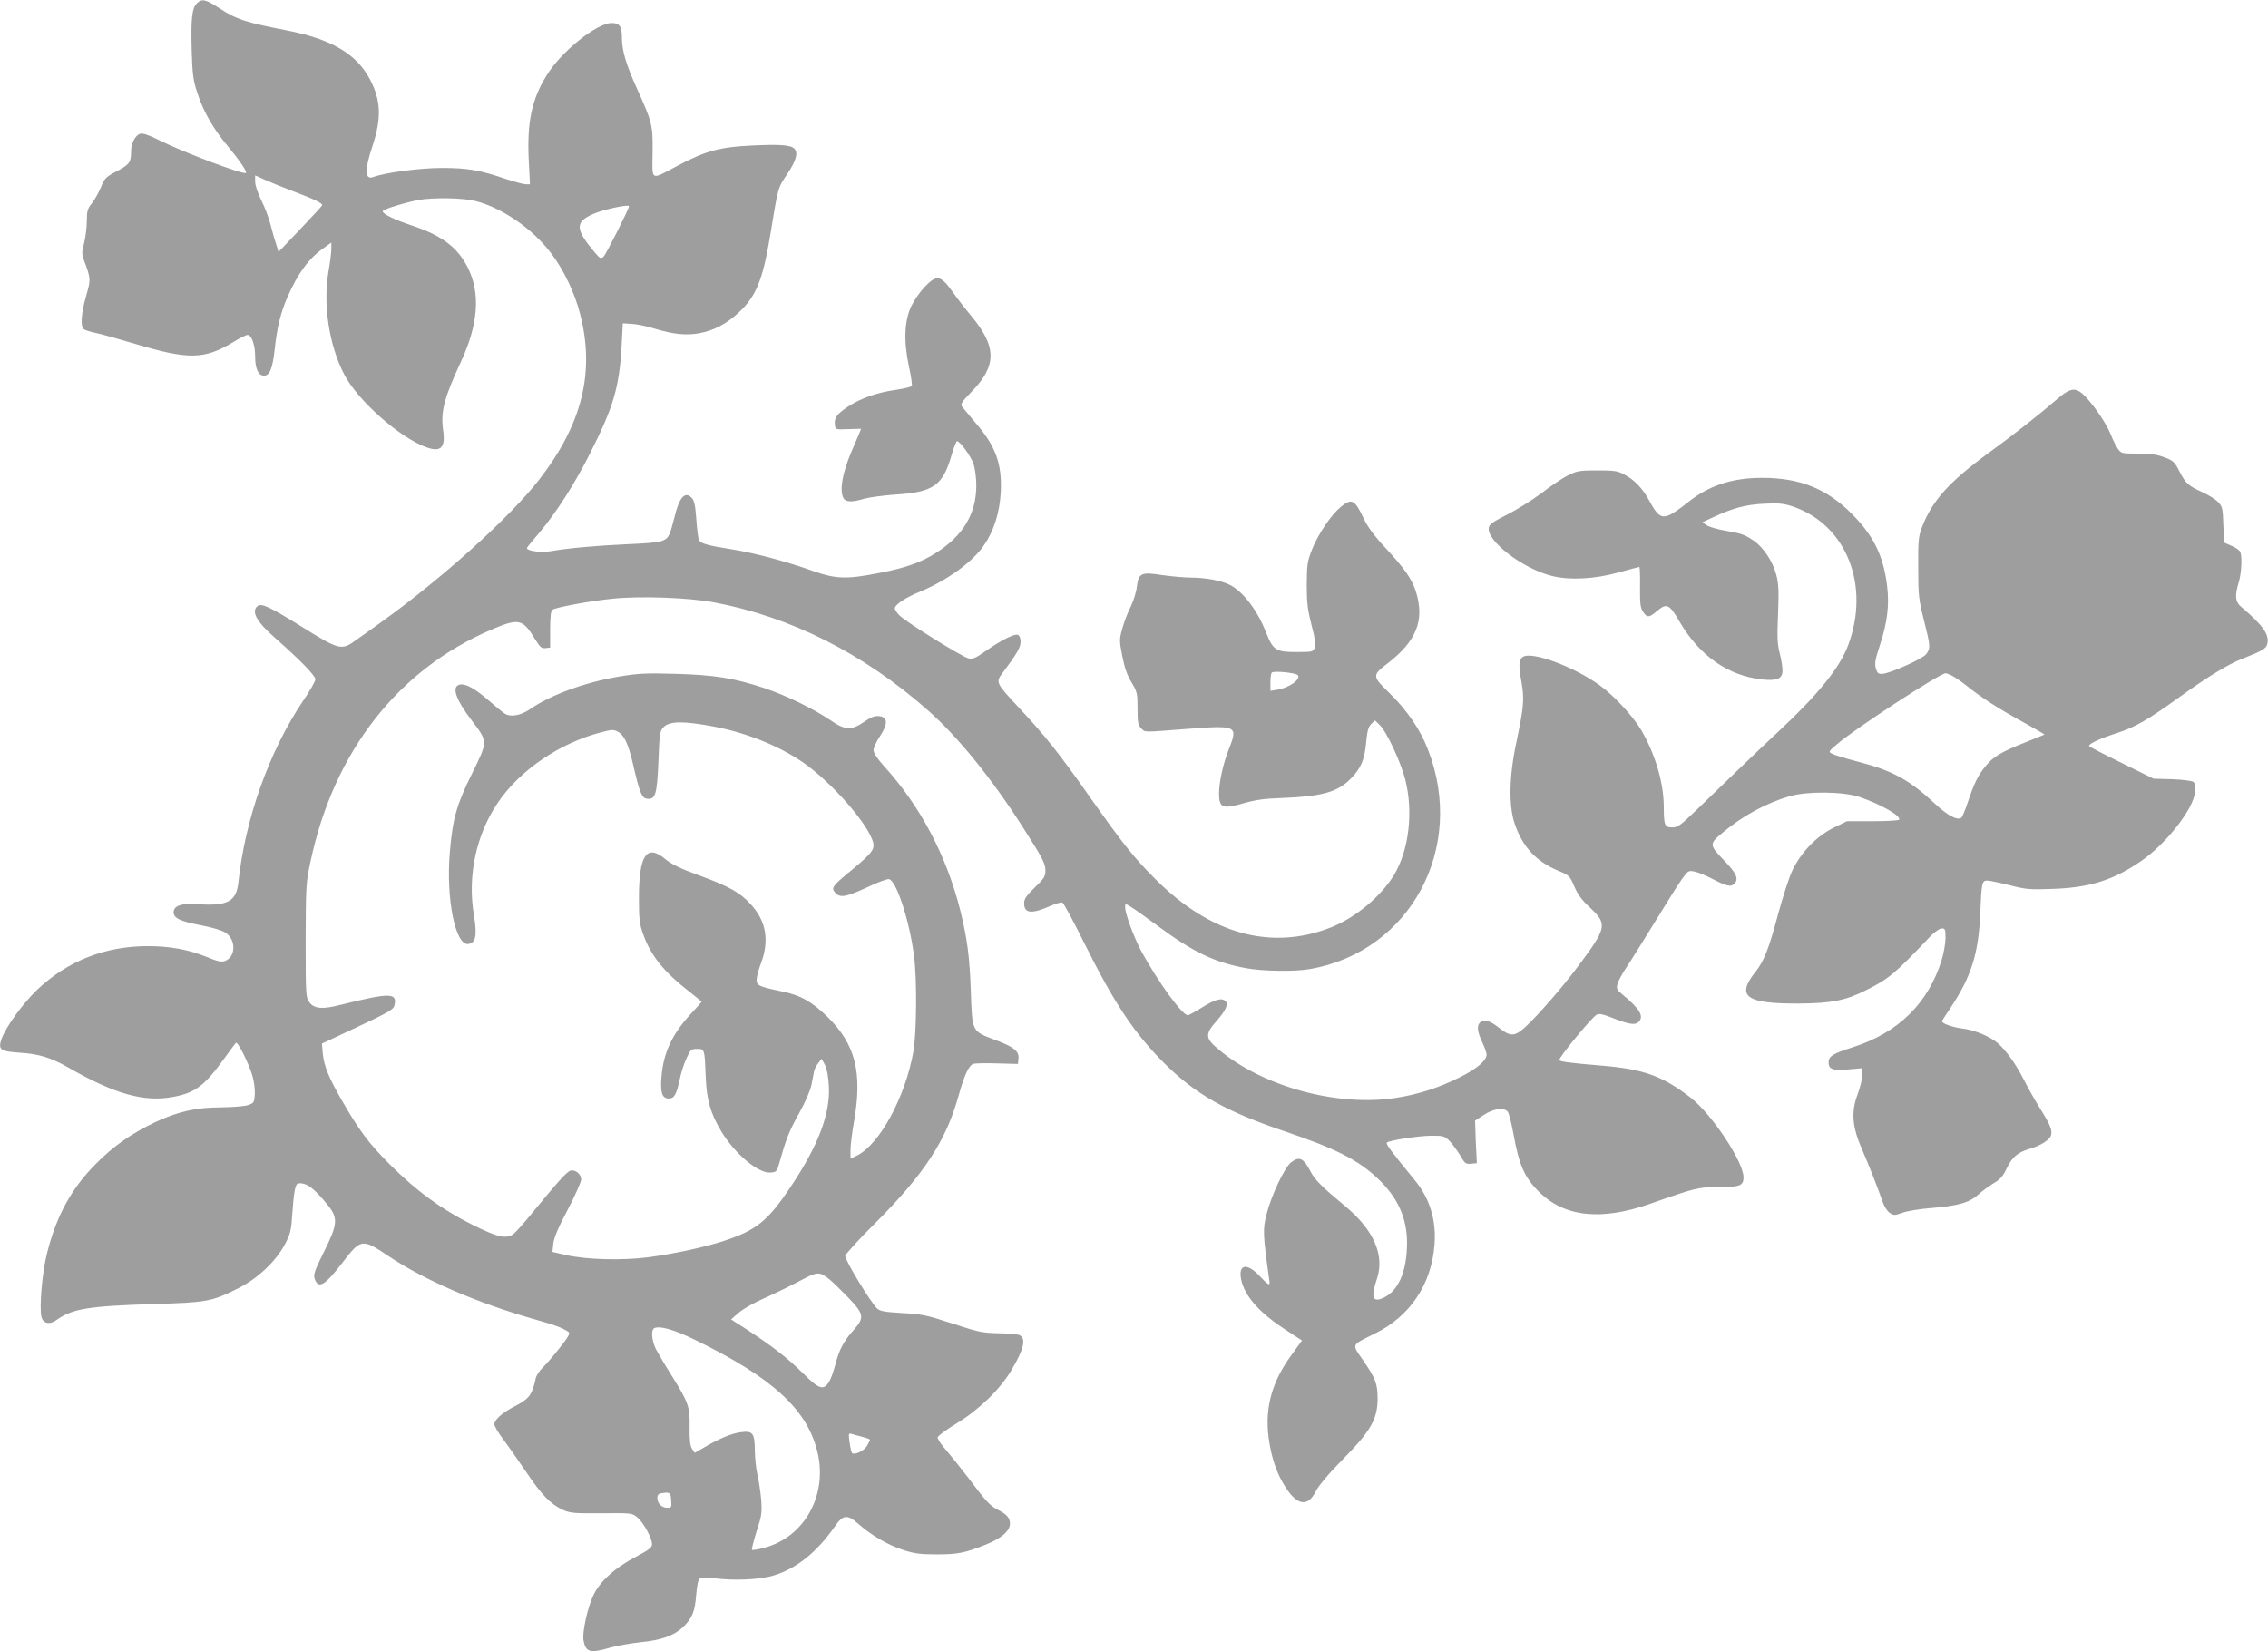
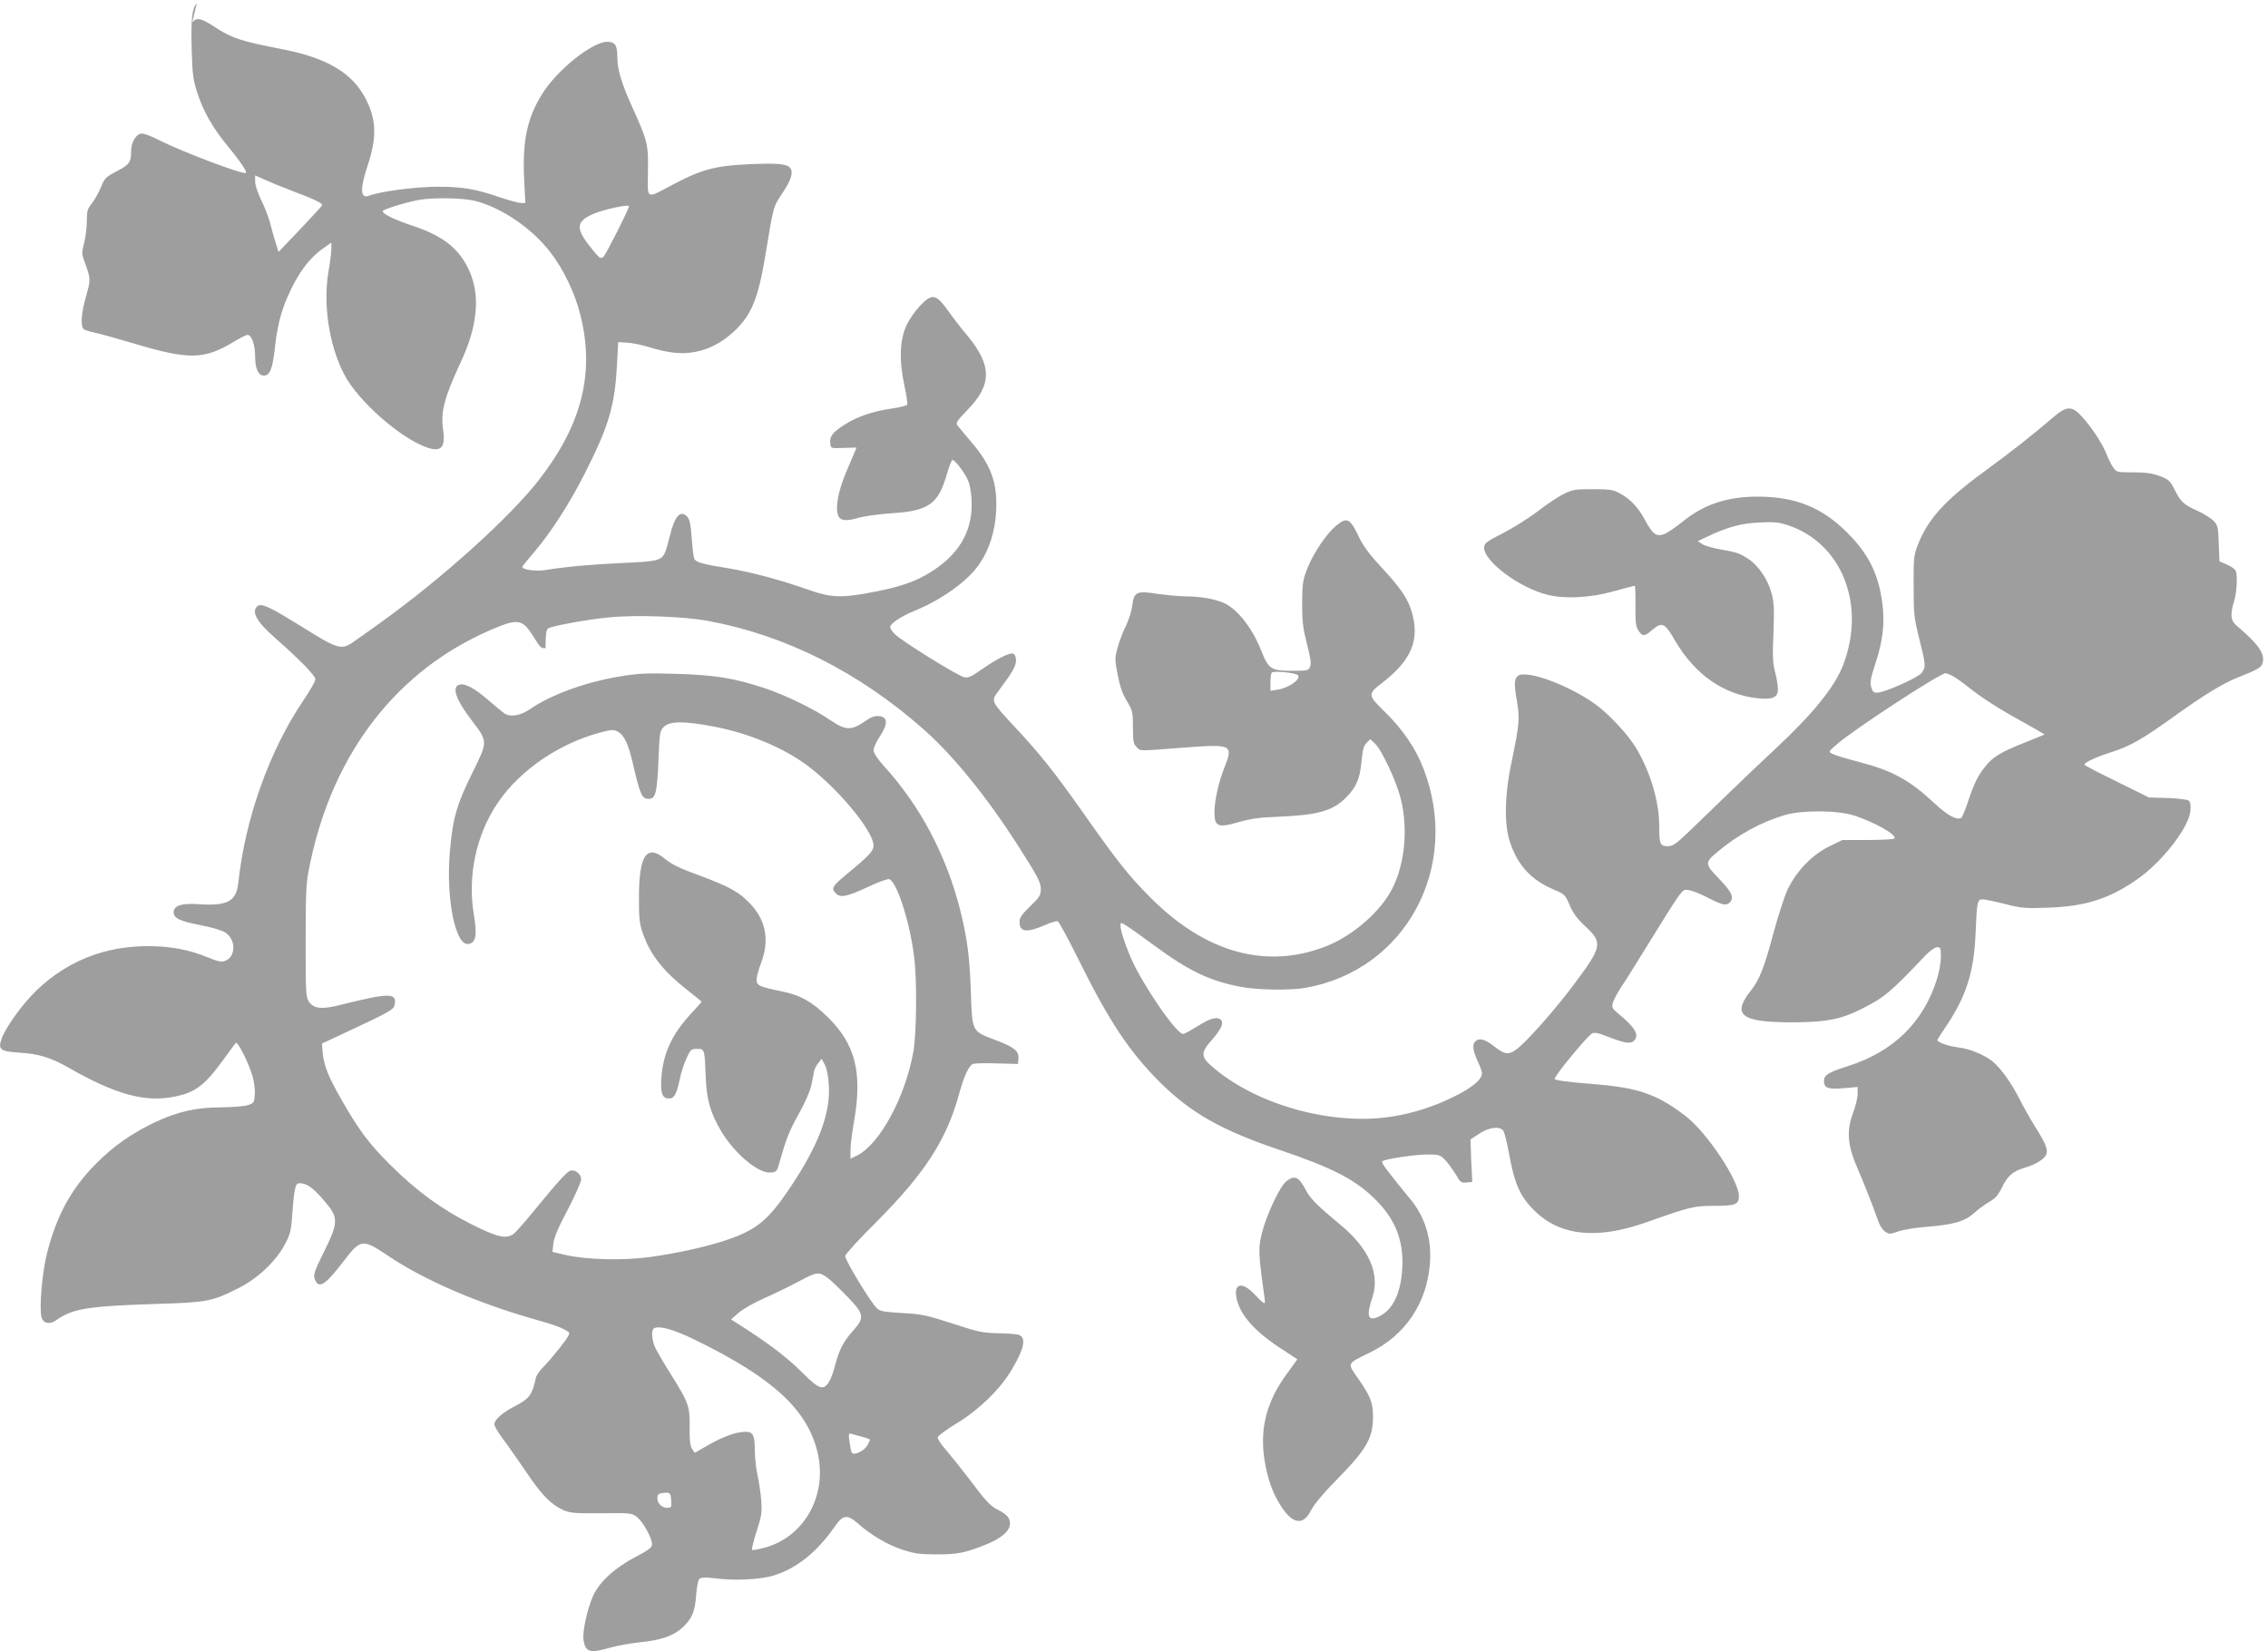
<svg xmlns="http://www.w3.org/2000/svg" version="1.0" width="1280pt" height="932pt" viewBox="0 0 1280 932" preserveAspectRatio="xMidYMid meet">
  <g transform="translate(0,932) scale(0.1,-0.1)" fill="#9e9e9e" stroke="none">
-     <path d="M1111 9301 c-28 -28 -34 -89 -29 -269 4 -135 9 -168 32 -237 34 -105 90 -202 170 -298 68 -82 111 -145 104 -153 -12 -12 -352 116 -484 182 -64 32 -98 44 -113 39 -27 -8 -51 -54 -51 -97 0 -64 -10 -77 -80 -114 -63 -33 -70 -40 -90 -90 -13 -30 -35 -71 -51 -91 -25 -31 -29 -44 -29 -100 0 -36 -7 -91 -15 -124 -14 -52 -14 -62 0 -101 38 -102 38 -104 11 -199 -28 -97 -33 -171 -13 -187 6 -5 37 -15 67 -21 30 -6 129 -34 220 -61 304 -91 392 -90 556 9 37 23 74 41 81 41 23 0 43 -57 43 -122 0 -70 18 -108 50 -108 32 0 48 39 60 145 13 126 34 211 73 300 59 134 122 219 205 276 l42 30 0 -36 c0 -19 -7 -77 -16 -127 -32 -184 3 -417 88 -580 76 -149 319 -363 469 -414 78 -27 104 1 90 98 -15 104 6 183 98 381 101 215 114 392 41 537 -57 113 -145 180 -309 235 -106 35 -171 67 -171 83 0 10 116 46 200 63 81 15 255 13 325 -6 148 -38 319 -155 422 -290 73 -94 138 -230 168 -351 83 -326 10 -619 -232 -931 -164 -212 -552 -561 -891 -804 -57 -41 -124 -89 -149 -106 -75 -55 -92 -50 -297 78 -187 116 -230 136 -253 118 -36 -31 -6 -87 99 -179 144 -127 228 -214 228 -234 0 -11 -32 -67 -71 -124 -189 -281 -326 -664 -364 -1025 -12 -106 -62 -132 -232 -120 -89 6 -133 -9 -133 -46 0 -33 35 -50 148 -72 69 -13 125 -30 145 -43 61 -41 58 -138 -4 -160 -21 -7 -42 -2 -100 22 -102 42 -209 62 -334 62 -243 0 -455 -84 -627 -248 -81 -78 -175 -208 -199 -275 -21 -60 -8 -71 97 -78 113 -7 179 -27 279 -84 266 -152 433 -198 597 -165 121 23 174 64 283 215 32 44 61 84 66 89 10 11 72 -113 94 -187 9 -31 15 -78 13 -104 -3 -45 -5 -49 -38 -60 -19 -7 -87 -12 -150 -13 -142 0 -244 -23 -373 -83 -131 -62 -238 -136 -337 -237 -137 -138 -221 -291 -274 -501 -28 -107 -45 -310 -32 -362 9 -37 47 -45 84 -18 91 65 178 79 552 91 299 9 324 14 469 86 114 56 218 154 270 253 30 57 35 77 41 175 9 126 17 165 34 167 46 5 89 -27 167 -124 58 -73 55 -107 -23 -263 -53 -107 -60 -128 -52 -152 21 -59 57 -38 154 88 107 140 113 141 262 41 206 -138 505 -267 838 -361 106 -30 141 -43 179 -68 10 -8 -1 -27 -49 -88 -34 -44 -78 -94 -96 -112 -19 -18 -37 -45 -40 -60 -21 -97 -37 -117 -124 -162 -66 -34 -110 -74 -110 -99 0 -10 22 -47 48 -82 27 -35 85 -119 131 -186 88 -131 139 -183 210 -216 40 -17 64 -19 217 -18 171 2 172 1 202 -24 34 -29 82 -117 82 -151 0 -18 -18 -32 -92 -71 -119 -62 -206 -142 -241 -221 -33 -73 -61 -204 -54 -249 12 -69 37 -76 152 -42 39 11 114 24 168 30 118 11 192 38 241 85 53 51 68 88 75 182 5 56 11 86 21 93 9 6 38 7 75 2 117 -16 264 -9 342 15 130 40 244 132 345 277 45 66 70 69 129 17 74 -66 168 -121 253 -149 67 -22 100 -26 191 -26 118 0 158 7 276 54 89 35 139 78 139 119 0 33 -17 53 -69 79 -44 23 -67 48 -163 176 -42 55 -99 126 -127 159 -29 32 -51 65 -49 74 2 8 50 44 108 79 125 76 245 192 309 301 71 119 84 180 43 197 -9 5 -62 9 -117 10 -91 2 -114 7 -260 55 -145 47 -171 53 -282 59 -100 6 -126 10 -143 26 -35 32 -179 269 -180 296 0 9 78 95 174 190 272 273 396 462 466 715 33 119 59 173 85 180 12 3 74 4 136 2 l114 -3 3 30 c4 42 -25 66 -130 105 -135 51 -131 44 -139 278 -7 195 -20 294 -60 456 -78 308 -225 587 -430 812 -38 42 -59 75 -59 90 0 13 16 49 36 78 46 70 45 109 -4 114 -25 3 -46 -5 -85 -32 -73 -50 -107 -48 -190 9 -94 64 -250 140 -372 181 -172 57 -284 75 -505 81 -168 5 -212 2 -319 -16 -192 -33 -381 -102 -499 -183 -53 -37 -112 -47 -144 -25 -13 8 -52 41 -88 72 -79 69 -134 99 -166 91 -47 -12 -22 -84 69 -203 91 -120 91 -116 3 -295 -89 -179 -111 -257 -127 -445 -23 -264 31 -532 104 -521 42 6 51 48 32 161 -38 222 12 456 135 637 124 183 348 336 583 397 61 16 70 16 95 3 35 -20 57 -67 83 -176 39 -170 51 -199 81 -202 47 -6 56 23 64 212 6 159 8 171 30 193 34 34 115 34 284 2 194 -37 389 -118 524 -218 174 -129 376 -372 376 -453 0 -31 -25 -58 -149 -160 -83 -69 -91 -81 -66 -108 27 -29 61 -23 186 35 54 26 107 45 116 43 42 -7 118 -240 142 -438 17 -132 14 -430 -4 -535 -45 -254 -188 -520 -316 -586 l-39 -19 0 49 c0 27 9 100 20 162 48 275 8 435 -149 589 -88 86 -154 124 -261 145 -126 26 -140 33 -140 65 0 15 11 58 25 94 48 127 29 238 -57 331 -63 69 -119 100 -294 165 -103 37 -154 62 -189 91 -106 88 -149 24 -149 -221 0 -115 3 -145 23 -200 43 -123 116 -214 264 -329 37 -29 67 -54 67 -55 0 -1 -26 -31 -59 -66 -108 -117 -157 -221 -168 -359 -7 -89 4 -121 42 -121 30 0 43 23 61 107 7 36 24 89 38 119 23 51 27 54 60 54 43 0 43 -1 49 -160 5 -128 27 -204 88 -306 76 -126 209 -238 278 -232 33 3 36 6 49 53 38 135 55 180 111 280 37 67 64 129 71 164 6 31 13 66 15 77 3 12 13 32 24 45 l18 23 19 -35 c11 -22 19 -64 22 -121 8 -155 -60 -334 -216 -567 -128 -192 -194 -245 -377 -305 -111 -36 -278 -72 -425 -92 -149 -19 -345 -14 -464 12 l-78 18 5 48 c4 33 29 93 82 192 41 79 75 155 75 169 0 30 -33 57 -60 50 -21 -6 -72 -63 -213 -235 -48 -59 -97 -114 -109 -123 -43 -29 -89 -19 -235 54 -173 87 -313 189 -464 340 -118 118 -173 192 -270 361 -74 129 -100 193 -107 262 l-5 58 109 51 c266 124 294 139 300 164 18 73 -25 73 -302 4 -105 -27 -150 -23 -178 14 -20 28 -21 39 -21 350 1 310 2 327 28 447 132 619 493 1081 1022 1307 153 65 175 61 245 -55 28 -45 36 -53 59 -50 l26 3 0 103 c0 76 4 105 14 111 22 14 217 50 340 62 155 16 426 6 566 -20 436 -81 850 -290 1213 -611 165 -145 356 -380 529 -650 119 -186 133 -213 133 -254 0 -33 -8 -45 -60 -95 -48 -47 -60 -64 -60 -89 0 -58 42 -62 149 -15 30 13 60 22 67 19 7 -3 62 -105 123 -228 168 -338 281 -508 451 -678 177 -176 348 -273 680 -385 287 -97 416 -162 526 -267 113 -107 165 -222 165 -364 -1 -167 -52 -279 -145 -314 -51 -19 -58 14 -25 112 45 133 -18 277 -180 411 -128 106 -170 148 -193 192 -40 79 -65 91 -112 54 -36 -28 -111 -186 -137 -289 -23 -89 -22 -113 15 -378 5 -32 -4 -28 -57 28 -71 75 -120 64 -102 -23 20 -92 100 -183 241 -276 l102 -67 -63 -87 c-106 -146 -146 -291 -126 -455 11 -89 34 -170 66 -233 78 -152 150 -179 201 -76 17 33 72 99 155 183 156 159 193 224 194 339 0 84 -12 116 -83 219 -64 92 -68 82 65 148 200 97 322 279 339 502 11 140 -27 264 -113 367 -133 162 -163 203 -156 210 13 13 181 39 255 39 66 0 72 -2 102 -33 17 -19 43 -55 59 -81 24 -43 30 -47 60 -44 l32 3 -3 65 c-2 36 -5 90 -5 120 l-2 55 49 32 c53 36 114 44 135 19 7 -8 21 -63 32 -123 32 -178 62 -247 143 -328 144 -144 351 -167 630 -69 255 90 272 94 384 94 122 0 142 8 142 55 0 88 -180 359 -301 452 -158 121 -263 159 -504 179 -173 14 -235 23 -235 31 0 18 181 238 211 256 13 8 37 3 97 -21 87 -34 121 -39 140 -20 32 32 7 75 -96 159 -28 24 -30 30 -23 57 5 17 27 57 48 89 22 32 94 148 162 258 67 110 137 221 156 247 33 45 35 46 72 38 21 -5 69 -25 106 -45 73 -37 96 -42 115 -23 27 27 12 60 -59 133 -82 85 -83 92 -11 152 116 98 249 170 382 209 99 29 301 27 394 -4 121 -41 241 -110 223 -129 -5 -4 -73 -8 -151 -8 l-142 0 -76 -37 c-96 -48 -182 -137 -232 -240 -19 -40 -55 -152 -81 -248 -50 -189 -79 -264 -126 -323 -113 -141 -57 -183 246 -181 180 1 264 18 376 75 130 65 161 91 365 306 24 24 51 43 63 43 19 0 21 -6 21 -54 0 -30 -10 -85 -21 -122 -76 -247 -246 -413 -503 -495 -111 -35 -136 -51 -136 -84 0 -40 22 -48 110 -41 l80 7 0 -39 c0 -22 -12 -71 -26 -108 -38 -100 -31 -185 26 -314 38 -88 79 -191 117 -298 8 -24 26 -50 39 -58 21 -15 28 -14 71 1 27 10 95 21 153 26 157 12 223 30 274 76 23 21 63 50 88 65 35 20 52 39 72 81 31 65 61 92 128 112 66 19 117 52 124 79 7 29 -6 60 -65 154 -27 43 -67 115 -89 158 -45 89 -102 168 -149 208 -46 38 -130 73 -199 81 -54 7 -114 28 -114 41 0 3 22 37 49 77 115 172 158 306 167 532 7 172 10 185 39 185 13 0 70 -12 126 -26 93 -24 114 -26 243 -21 211 7 345 50 501 158 140 96 294 293 303 387 3 33 0 51 -9 59 -8 6 -61 13 -119 15 l-106 3 -182 90 c-100 49 -182 91 -182 95 0 13 65 43 153 71 108 35 173 72 362 208 159 114 266 179 345 211 120 47 139 59 146 85 13 53 -24 105 -144 207 -37 30 -41 63 -17 142 15 50 20 141 9 170 -3 9 -25 25 -49 35 l-43 19 -4 100 c-3 91 -5 103 -28 127 -14 15 -54 41 -90 57 -82 37 -95 50 -131 120 -26 51 -33 58 -84 77 -42 16 -79 21 -150 21 -91 0 -94 1 -113 28 -10 15 -28 50 -39 79 -25 61 -85 151 -140 211 -56 59 -84 57 -160 -8 -108 -93 -237 -195 -388 -305 -227 -166 -321 -272 -378 -421 -20 -53 -22 -77 -21 -229 0 -157 3 -179 32 -295 37 -146 38 -159 13 -192 -21 -27 -200 -107 -246 -111 -24 -2 -30 3 -38 30 -8 27 -4 51 22 130 43 129 55 229 41 339 -21 169 -77 282 -200 405 -142 142 -293 202 -505 202 -172 0 -304 -44 -425 -143 -36 -29 -80 -59 -98 -67 -46 -19 -68 -4 -111 76 -38 72 -85 122 -144 153 -36 20 -57 23 -152 23 -101 0 -114 -2 -167 -29 -31 -15 -98 -60 -149 -100 -52 -39 -139 -93 -194 -121 -83 -42 -100 -54 -103 -75 -9 -76 195 -231 358 -271 100 -25 240 -17 371 19 64 18 118 32 121 32 3 0 5 -51 4 -113 -1 -93 2 -118 17 -140 22 -34 35 -34 77 3 57 48 71 42 131 -62 112 -190 272 -302 464 -323 85 -9 115 4 115 51 0 20 -7 64 -16 98 -13 50 -15 91 -9 221 5 130 3 171 -10 220 -20 77 -72 155 -127 193 -54 36 -66 40 -161 57 -43 7 -90 21 -104 30 l-25 17 53 25 c116 55 191 75 294 80 85 4 110 2 164 -16 302 -103 438 -446 311 -784 -48 -127 -171 -279 -390 -483 -58 -54 -166 -156 -240 -228 -75 -72 -179 -173 -231 -223 -84 -81 -101 -93 -131 -93 -43 0 -48 12 -48 120 -1 134 -49 295 -127 429 -48 81 -158 199 -237 255 -149 106 -383 192 -432 158 -22 -15 -24 -47 -8 -136 18 -105 15 -138 -28 -346 -41 -191 -44 -360 -9 -460 44 -130 120 -211 244 -264 63 -26 66 -29 92 -89 19 -46 43 -78 91 -122 97 -91 92 -113 -70 -329 -92 -123 -226 -277 -299 -344 -59 -53 -83 -54 -148 -2 -52 41 -85 50 -107 28 -18 -18 -14 -51 13 -110 14 -29 25 -61 25 -70 0 -33 -54 -80 -149 -127 -119 -60 -236 -98 -366 -118 -328 -50 -747 64 -995 272 -80 66 -81 87 -11 166 48 55 65 91 48 108 -21 21 -59 11 -131 -34 -40 -25 -77 -45 -82 -45 -32 0 -166 185 -262 360 -42 78 -92 213 -92 250 0 21 1 21 30 3 16 -9 87 -59 157 -111 199 -147 317 -203 493 -236 94 -18 279 -21 366 -5 564 100 878 683 664 1236 -43 114 -118 223 -217 320 -99 96 -100 101 -14 167 165 127 212 244 163 404 -24 75 -63 131 -174 251 -60 64 -99 117 -120 161 -52 111 -69 120 -131 69 -54 -45 -125 -149 -161 -237 -28 -72 -30 -86 -31 -202 0 -104 5 -142 27 -228 20 -76 25 -110 18 -128 -9 -23 -13 -24 -103 -24 -116 0 -132 10 -171 109 -49 126 -130 232 -205 270 -47 24 -137 41 -220 41 -36 0 -109 7 -161 14 -120 19 -134 12 -144 -66 -3 -29 -19 -80 -35 -113 -17 -33 -38 -88 -47 -123 -17 -60 -17 -68 0 -155 13 -66 27 -108 52 -148 32 -54 34 -62 34 -148 0 -78 3 -94 20 -111 24 -24 2 -24 260 -4 284 21 288 19 234 -118 -31 -78 -54 -184 -54 -246 0 -82 20 -90 137 -56 67 19 119 27 218 30 227 9 315 33 390 111 56 57 76 105 85 200 6 66 12 89 28 106 l22 21 26 -25 c38 -35 120 -210 145 -309 46 -181 21 -397 -62 -536 -73 -122 -219 -244 -359 -299 -337 -132 -680 -37 -990 274 -122 122 -184 200 -375 471 -166 236 -248 339 -389 490 -137 147 -138 148 -97 203 80 107 101 143 101 175 0 21 -6 35 -16 39 -20 7 -97 -32 -183 -93 -53 -37 -70 -45 -94 -40 -35 7 -352 204 -390 242 -15 15 -27 33 -27 40 0 21 60 61 141 94 154 64 297 167 362 262 56 81 89 185 95 299 8 160 -28 260 -141 391 -34 40 -68 81 -76 91 -12 16 -7 25 56 90 139 144 138 251 -4 422 -32 38 -81 101 -108 140 -67 92 -88 96 -155 27 -26 -27 -60 -75 -76 -108 -40 -82 -45 -201 -14 -343 12 -55 19 -104 16 -109 -3 -6 -43 -15 -88 -22 -108 -15 -201 -48 -272 -95 -63 -42 -79 -63 -74 -103 3 -27 3 -27 76 -24 l72 2 -13 -32 c-8 -18 -27 -62 -42 -98 -51 -120 -68 -217 -45 -261 13 -23 48 -25 117 -4 28 8 109 19 180 24 207 13 262 50 310 211 14 50 30 90 34 90 17 0 79 -85 93 -128 9 -26 16 -79 16 -122 0 -160 -75 -285 -230 -382 -83 -53 -172 -84 -318 -112 -183 -36 -243 -34 -367 9 -162 58 -333 103 -467 125 -134 21 -172 32 -183 51 -4 6 -11 58 -15 116 -6 84 -12 109 -27 124 -38 39 -71 0 -98 -116 -9 -36 -20 -75 -26 -88 -20 -44 -45 -50 -229 -58 -183 -8 -345 -23 -442 -40 -59 -10 -144 3 -133 20 2 5 34 44 71 87 97 116 195 270 280 437 136 268 169 380 182 612 l7 130 50 -3 c28 -1 86 -13 130 -27 106 -32 177 -39 250 -26 83 15 155 53 223 116 98 91 136 182 177 426 48 292 44 275 98 357 50 74 63 120 40 143 -21 21 -80 25 -233 18 -184 -8 -267 -30 -425 -114 -157 -83 -144 -90 -142 72 2 157 -2 173 -89 365 -60 132 -84 213 -84 283 0 66 -13 85 -57 85 -85 0 -284 -160 -367 -294 -85 -136 -112 -265 -102 -478 l7 -138 -24 0 c-13 0 -63 14 -113 30 -144 50 -217 62 -359 62 -124 0 -321 -26 -388 -51 -48 -18 -50 40 -6 171 53 160 50 260 -13 380 -76 144 -218 228 -473 277 -229 45 -280 61 -373 122 -82 54 -103 58 -131 30z m545 -1061 c117 -44 167 -68 162 -79 -2 -5 -58 -65 -124 -135 l-122 -128 -15 49 c-9 26 -23 77 -32 112 -9 35 -32 95 -51 132 -19 39 -34 84 -34 104 l0 35 58 -26 c31 -14 102 -43 158 -64z m1894 -84 c0 -15 -131 -274 -144 -285 -15 -13 -20 -10 -49 24 -111 132 -113 171 -10 217 56 25 203 57 203 44z m3774 -2646 c22 -22 -49 -73 -116 -83 l-38 -6 0 48 c0 26 3 51 8 55 10 11 133 -1 146 -14z m3706 -11 c19 -12 53 -36 75 -54 76 -61 170 -122 303 -195 72 -40 131 -74 130 -76 -2 -1 -50 -21 -108 -44 -136 -54 -181 -81 -223 -133 -44 -53 -67 -101 -101 -204 -15 -46 -32 -85 -37 -89 -25 -15 -77 13 -150 81 -141 132 -239 186 -429 235 -69 18 -136 38 -148 45 -24 12 -24 12 25 54 91 81 581 401 613 401 8 0 31 -10 50 -21z m-6355 -3395 c17 -12 65 -59 108 -103 95 -99 98 -117 32 -191 -55 -62 -79 -108 -101 -193 -9 -35 -24 -79 -35 -96 -31 -51 -57 -42 -147 48 -84 84 -176 155 -317 247 l-89 57 42 37 c24 21 88 58 146 83 56 25 145 68 197 96 101 54 112 55 164 15z m-755 -345 c444 -216 641 -398 696 -645 52 -238 -78 -469 -300 -529 -36 -10 -69 -16 -72 -12 -3 3 9 49 26 104 29 88 31 106 26 178 -4 44 -13 107 -21 140 -8 33 -14 94 -15 136 0 99 -11 114 -76 106 -52 -6 -125 -36 -211 -87 l-52 -30 -15 22 c-11 17 -15 50 -14 123 2 117 -5 137 -105 297 -36 57 -74 122 -86 145 -23 47 -28 108 -8 117 32 14 110 -8 227 -65z m948 -549 c23 -6 42 -13 42 -16 0 -3 -8 -19 -17 -35 -17 -28 -70 -53 -84 -40 -4 3 -10 30 -14 60 -7 49 -6 53 11 48 11 -3 38 -11 62 -17z m-1080 -358 c3 -39 1 -42 -22 -42 -31 0 -56 24 -56 55 0 18 6 25 28 28 43 6 47 3 50 -41z" />
+     <path d="M1111 9301 c-28 -28 -34 -89 -29 -269 4 -135 9 -168 32 -237 34 -105 90 -202 170 -298 68 -82 111 -145 104 -153 -12 -12 -352 116 -484 182 -64 32 -98 44 -113 39 -27 -8 -51 -54 -51 -97 0 -64 -10 -77 -80 -114 -63 -33 -70 -40 -90 -90 -13 -30 -35 -71 -51 -91 -25 -31 -29 -44 -29 -100 0 -36 -7 -91 -15 -124 -14 -52 -14 -62 0 -101 38 -102 38 -104 11 -199 -28 -97 -33 -171 -13 -187 6 -5 37 -15 67 -21 30 -6 129 -34 220 -61 304 -91 392 -90 556 9 37 23 74 41 81 41 23 0 43 -57 43 -122 0 -70 18 -108 50 -108 32 0 48 39 60 145 13 126 34 211 73 300 59 134 122 219 205 276 l42 30 0 -36 c0 -19 -7 -77 -16 -127 -32 -184 3 -417 88 -580 76 -149 319 -363 469 -414 78 -27 104 1 90 98 -15 104 6 183 98 381 101 215 114 392 41 537 -57 113 -145 180 -309 235 -106 35 -171 67 -171 83 0 10 116 46 200 63 81 15 255 13 325 -6 148 -38 319 -155 422 -290 73 -94 138 -230 168 -351 83 -326 10 -619 -232 -931 -164 -212 -552 -561 -891 -804 -57 -41 -124 -89 -149 -106 -75 -55 -92 -50 -297 78 -187 116 -230 136 -253 118 -36 -31 -6 -87 99 -179 144 -127 228 -214 228 -234 0 -11 -32 -67 -71 -124 -189 -281 -326 -664 -364 -1025 -12 -106 -62 -132 -232 -120 -89 6 -133 -9 -133 -46 0 -33 35 -50 148 -72 69 -13 125 -30 145 -43 61 -41 58 -138 -4 -160 -21 -7 -42 -2 -100 22 -102 42 -209 62 -334 62 -243 0 -455 -84 -627 -248 -81 -78 -175 -208 -199 -275 -21 -60 -8 -71 97 -78 113 -7 179 -27 279 -84 266 -152 433 -198 597 -165 121 23 174 64 283 215 32 44 61 84 66 89 10 11 72 -113 94 -187 9 -31 15 -78 13 -104 -3 -45 -5 -49 -38 -60 -19 -7 -87 -12 -150 -13 -142 0 -244 -23 -373 -83 -131 -62 -238 -136 -337 -237 -137 -138 -221 -291 -274 -501 -28 -107 -45 -310 -32 -362 9 -37 47 -45 84 -18 91 65 178 79 552 91 299 9 324 14 469 86 114 56 218 154 270 253 30 57 35 77 41 175 9 126 17 165 34 167 46 5 89 -27 167 -124 58 -73 55 -107 -23 -263 -53 -107 -60 -128 -52 -152 21 -59 57 -38 154 88 107 140 113 141 262 41 206 -138 505 -267 838 -361 106 -30 141 -43 179 -68 10 -8 -1 -27 -49 -88 -34 -44 -78 -94 -96 -112 -19 -18 -37 -45 -40 -60 -21 -97 -37 -117 -124 -162 -66 -34 -110 -74 -110 -99 0 -10 22 -47 48 -82 27 -35 85 -119 131 -186 88 -131 139 -183 210 -216 40 -17 64 -19 217 -18 171 2 172 1 202 -24 34 -29 82 -117 82 -151 0 -18 -18 -32 -92 -71 -119 -62 -206 -142 -241 -221 -33 -73 -61 -204 -54 -249 12 -69 37 -76 152 -42 39 11 114 24 168 30 118 11 192 38 241 85 53 51 68 88 75 182 5 56 11 86 21 93 9 6 38 7 75 2 117 -16 264 -9 342 15 130 40 244 132 345 277 45 66 70 69 129 17 74 -66 168 -121 253 -149 67 -22 100 -26 191 -26 118 0 158 7 276 54 89 35 139 78 139 119 0 33 -17 53 -69 79 -44 23 -67 48 -163 176 -42 55 -99 126 -127 159 -29 32 -51 65 -49 74 2 8 50 44 108 79 125 76 245 192 309 301 71 119 84 180 43 197 -9 5 -62 9 -117 10 -91 2 -114 7 -260 55 -145 47 -171 53 -282 59 -100 6 -126 10 -143 26 -35 32 -179 269 -180 296 0 9 78 95 174 190 272 273 396 462 466 715 33 119 59 173 85 180 12 3 74 4 136 2 l114 -3 3 30 c4 42 -25 66 -130 105 -135 51 -131 44 -139 278 -7 195 -20 294 -60 456 -78 308 -225 587 -430 812 -38 42 -59 75 -59 90 0 13 16 49 36 78 46 70 45 109 -4 114 -25 3 -46 -5 -85 -32 -73 -50 -107 -48 -190 9 -94 64 -250 140 -372 181 -172 57 -284 75 -505 81 -168 5 -212 2 -319 -16 -192 -33 -381 -102 -499 -183 -53 -37 -112 -47 -144 -25 -13 8 -52 41 -88 72 -79 69 -134 99 -166 91 -47 -12 -22 -84 69 -203 91 -120 91 -116 3 -295 -89 -179 -111 -257 -127 -445 -23 -264 31 -532 104 -521 42 6 51 48 32 161 -38 222 12 456 135 637 124 183 348 336 583 397 61 16 70 16 95 3 35 -20 57 -67 83 -176 39 -170 51 -199 81 -202 47 -6 56 23 64 212 6 159 8 171 30 193 34 34 115 34 284 2 194 -37 389 -118 524 -218 174 -129 376 -372 376 -453 0 -31 -25 -58 -149 -160 -83 -69 -91 -81 -66 -108 27 -29 61 -23 186 35 54 26 107 45 116 43 42 -7 118 -240 142 -438 17 -132 14 -430 -4 -535 -45 -254 -188 -520 -316 -586 l-39 -19 0 49 c0 27 9 100 20 162 48 275 8 435 -149 589 -88 86 -154 124 -261 145 -126 26 -140 33 -140 65 0 15 11 58 25 94 48 127 29 238 -57 331 -63 69 -119 100 -294 165 -103 37 -154 62 -189 91 -106 88 -149 24 -149 -221 0 -115 3 -145 23 -200 43 -123 116 -214 264 -329 37 -29 67 -54 67 -55 0 -1 -26 -31 -59 -66 -108 -117 -157 -221 -168 -359 -7 -89 4 -121 42 -121 30 0 43 23 61 107 7 36 24 89 38 119 23 51 27 54 60 54 43 0 43 -1 49 -160 5 -128 27 -204 88 -306 76 -126 209 -238 278 -232 33 3 36 6 49 53 38 135 55 180 111 280 37 67 64 129 71 164 6 31 13 66 15 77 3 12 13 32 24 45 l18 23 19 -35 c11 -22 19 -64 22 -121 8 -155 -60 -334 -216 -567 -128 -192 -194 -245 -377 -305 -111 -36 -278 -72 -425 -92 -149 -19 -345 -14 -464 12 l-78 18 5 48 c4 33 29 93 82 192 41 79 75 155 75 169 0 30 -33 57 -60 50 -21 -6 -72 -63 -213 -235 -48 -59 -97 -114 -109 -123 -43 -29 -89 -19 -235 54 -173 87 -313 189 -464 340 -118 118 -173 192 -270 361 -74 129 -100 193 -107 262 l-5 58 109 51 c266 124 294 139 300 164 18 73 -25 73 -302 4 -105 -27 -150 -23 -178 14 -20 28 -21 39 -21 350 1 310 2 327 28 447 132 619 493 1081 1022 1307 153 65 175 61 245 -55 28 -45 36 -53 59 -50 c0 76 4 105 14 111 22 14 217 50 340 62 155 16 426 6 566 -20 436 -81 850 -290 1213 -611 165 -145 356 -380 529 -650 119 -186 133 -213 133 -254 0 -33 -8 -45 -60 -95 -48 -47 -60 -64 -60 -89 0 -58 42 -62 149 -15 30 13 60 22 67 19 7 -3 62 -105 123 -228 168 -338 281 -508 451 -678 177 -176 348 -273 680 -385 287 -97 416 -162 526 -267 113 -107 165 -222 165 -364 -1 -167 -52 -279 -145 -314 -51 -19 -58 14 -25 112 45 133 -18 277 -180 411 -128 106 -170 148 -193 192 -40 79 -65 91 -112 54 -36 -28 -111 -186 -137 -289 -23 -89 -22 -113 15 -378 5 -32 -4 -28 -57 28 -71 75 -120 64 -102 -23 20 -92 100 -183 241 -276 l102 -67 -63 -87 c-106 -146 -146 -291 -126 -455 11 -89 34 -170 66 -233 78 -152 150 -179 201 -76 17 33 72 99 155 183 156 159 193 224 194 339 0 84 -12 116 -83 219 -64 92 -68 82 65 148 200 97 322 279 339 502 11 140 -27 264 -113 367 -133 162 -163 203 -156 210 13 13 181 39 255 39 66 0 72 -2 102 -33 17 -19 43 -55 59 -81 24 -43 30 -47 60 -44 l32 3 -3 65 c-2 36 -5 90 -5 120 l-2 55 49 32 c53 36 114 44 135 19 7 -8 21 -63 32 -123 32 -178 62 -247 143 -328 144 -144 351 -167 630 -69 255 90 272 94 384 94 122 0 142 8 142 55 0 88 -180 359 -301 452 -158 121 -263 159 -504 179 -173 14 -235 23 -235 31 0 18 181 238 211 256 13 8 37 3 97 -21 87 -34 121 -39 140 -20 32 32 7 75 -96 159 -28 24 -30 30 -23 57 5 17 27 57 48 89 22 32 94 148 162 258 67 110 137 221 156 247 33 45 35 46 72 38 21 -5 69 -25 106 -45 73 -37 96 -42 115 -23 27 27 12 60 -59 133 -82 85 -83 92 -11 152 116 98 249 170 382 209 99 29 301 27 394 -4 121 -41 241 -110 223 -129 -5 -4 -73 -8 -151 -8 l-142 0 -76 -37 c-96 -48 -182 -137 -232 -240 -19 -40 -55 -152 -81 -248 -50 -189 -79 -264 -126 -323 -113 -141 -57 -183 246 -181 180 1 264 18 376 75 130 65 161 91 365 306 24 24 51 43 63 43 19 0 21 -6 21 -54 0 -30 -10 -85 -21 -122 -76 -247 -246 -413 -503 -495 -111 -35 -136 -51 -136 -84 0 -40 22 -48 110 -41 l80 7 0 -39 c0 -22 -12 -71 -26 -108 -38 -100 -31 -185 26 -314 38 -88 79 -191 117 -298 8 -24 26 -50 39 -58 21 -15 28 -14 71 1 27 10 95 21 153 26 157 12 223 30 274 76 23 21 63 50 88 65 35 20 52 39 72 81 31 65 61 92 128 112 66 19 117 52 124 79 7 29 -6 60 -65 154 -27 43 -67 115 -89 158 -45 89 -102 168 -149 208 -46 38 -130 73 -199 81 -54 7 -114 28 -114 41 0 3 22 37 49 77 115 172 158 306 167 532 7 172 10 185 39 185 13 0 70 -12 126 -26 93 -24 114 -26 243 -21 211 7 345 50 501 158 140 96 294 293 303 387 3 33 0 51 -9 59 -8 6 -61 13 -119 15 l-106 3 -182 90 c-100 49 -182 91 -182 95 0 13 65 43 153 71 108 35 173 72 362 208 159 114 266 179 345 211 120 47 139 59 146 85 13 53 -24 105 -144 207 -37 30 -41 63 -17 142 15 50 20 141 9 170 -3 9 -25 25 -49 35 l-43 19 -4 100 c-3 91 -5 103 -28 127 -14 15 -54 41 -90 57 -82 37 -95 50 -131 120 -26 51 -33 58 -84 77 -42 16 -79 21 -150 21 -91 0 -94 1 -113 28 -10 15 -28 50 -39 79 -25 61 -85 151 -140 211 -56 59 -84 57 -160 -8 -108 -93 -237 -195 -388 -305 -227 -166 -321 -272 -378 -421 -20 -53 -22 -77 -21 -229 0 -157 3 -179 32 -295 37 -146 38 -159 13 -192 -21 -27 -200 -107 -246 -111 -24 -2 -30 3 -38 30 -8 27 -4 51 22 130 43 129 55 229 41 339 -21 169 -77 282 -200 405 -142 142 -293 202 -505 202 -172 0 -304 -44 -425 -143 -36 -29 -80 -59 -98 -67 -46 -19 -68 -4 -111 76 -38 72 -85 122 -144 153 -36 20 -57 23 -152 23 -101 0 -114 -2 -167 -29 -31 -15 -98 -60 -149 -100 -52 -39 -139 -93 -194 -121 -83 -42 -100 -54 -103 -75 -9 -76 195 -231 358 -271 100 -25 240 -17 371 19 64 18 118 32 121 32 3 0 5 -51 4 -113 -1 -93 2 -118 17 -140 22 -34 35 -34 77 3 57 48 71 42 131 -62 112 -190 272 -302 464 -323 85 -9 115 4 115 51 0 20 -7 64 -16 98 -13 50 -15 91 -9 221 5 130 3 171 -10 220 -20 77 -72 155 -127 193 -54 36 -66 40 -161 57 -43 7 -90 21 -104 30 l-25 17 53 25 c116 55 191 75 294 80 85 4 110 2 164 -16 302 -103 438 -446 311 -784 -48 -127 -171 -279 -390 -483 -58 -54 -166 -156 -240 -228 -75 -72 -179 -173 -231 -223 -84 -81 -101 -93 -131 -93 -43 0 -48 12 -48 120 -1 134 -49 295 -127 429 -48 81 -158 199 -237 255 -149 106 -383 192 -432 158 -22 -15 -24 -47 -8 -136 18 -105 15 -138 -28 -346 -41 -191 -44 -360 -9 -460 44 -130 120 -211 244 -264 63 -26 66 -29 92 -89 19 -46 43 -78 91 -122 97 -91 92 -113 -70 -329 -92 -123 -226 -277 -299 -344 -59 -53 -83 -54 -148 -2 -52 41 -85 50 -107 28 -18 -18 -14 -51 13 -110 14 -29 25 -61 25 -70 0 -33 -54 -80 -149 -127 -119 -60 -236 -98 -366 -118 -328 -50 -747 64 -995 272 -80 66 -81 87 -11 166 48 55 65 91 48 108 -21 21 -59 11 -131 -34 -40 -25 -77 -45 -82 -45 -32 0 -166 185 -262 360 -42 78 -92 213 -92 250 0 21 1 21 30 3 16 -9 87 -59 157 -111 199 -147 317 -203 493 -236 94 -18 279 -21 366 -5 564 100 878 683 664 1236 -43 114 -118 223 -217 320 -99 96 -100 101 -14 167 165 127 212 244 163 404 -24 75 -63 131 -174 251 -60 64 -99 117 -120 161 -52 111 -69 120 -131 69 -54 -45 -125 -149 -161 -237 -28 -72 -30 -86 -31 -202 0 -104 5 -142 27 -228 20 -76 25 -110 18 -128 -9 -23 -13 -24 -103 -24 -116 0 -132 10 -171 109 -49 126 -130 232 -205 270 -47 24 -137 41 -220 41 -36 0 -109 7 -161 14 -120 19 -134 12 -144 -66 -3 -29 -19 -80 -35 -113 -17 -33 -38 -88 -47 -123 -17 -60 -17 -68 0 -155 13 -66 27 -108 52 -148 32 -54 34 -62 34 -148 0 -78 3 -94 20 -111 24 -24 2 -24 260 -4 284 21 288 19 234 -118 -31 -78 -54 -184 -54 -246 0 -82 20 -90 137 -56 67 19 119 27 218 30 227 9 315 33 390 111 56 57 76 105 85 200 6 66 12 89 28 106 l22 21 26 -25 c38 -35 120 -210 145 -309 46 -181 21 -397 -62 -536 -73 -122 -219 -244 -359 -299 -337 -132 -680 -37 -990 274 -122 122 -184 200 -375 471 -166 236 -248 339 -389 490 -137 147 -138 148 -97 203 80 107 101 143 101 175 0 21 -6 35 -16 39 -20 7 -97 -32 -183 -93 -53 -37 -70 -45 -94 -40 -35 7 -352 204 -390 242 -15 15 -27 33 -27 40 0 21 60 61 141 94 154 64 297 167 362 262 56 81 89 185 95 299 8 160 -28 260 -141 391 -34 40 -68 81 -76 91 -12 16 -7 25 56 90 139 144 138 251 -4 422 -32 38 -81 101 -108 140 -67 92 -88 96 -155 27 -26 -27 -60 -75 -76 -108 -40 -82 -45 -201 -14 -343 12 -55 19 -104 16 -109 -3 -6 -43 -15 -88 -22 -108 -15 -201 -48 -272 -95 -63 -42 -79 -63 -74 -103 3 -27 3 -27 76 -24 l72 2 -13 -32 c-8 -18 -27 -62 -42 -98 -51 -120 -68 -217 -45 -261 13 -23 48 -25 117 -4 28 8 109 19 180 24 207 13 262 50 310 211 14 50 30 90 34 90 17 0 79 -85 93 -128 9 -26 16 -79 16 -122 0 -160 -75 -285 -230 -382 -83 -53 -172 -84 -318 -112 -183 -36 -243 -34 -367 9 -162 58 -333 103 -467 125 -134 21 -172 32 -183 51 -4 6 -11 58 -15 116 -6 84 -12 109 -27 124 -38 39 -71 0 -98 -116 -9 -36 -20 -75 -26 -88 -20 -44 -45 -50 -229 -58 -183 -8 -345 -23 -442 -40 -59 -10 -144 3 -133 20 2 5 34 44 71 87 97 116 195 270 280 437 136 268 169 380 182 612 l7 130 50 -3 c28 -1 86 -13 130 -27 106 -32 177 -39 250 -26 83 15 155 53 223 116 98 91 136 182 177 426 48 292 44 275 98 357 50 74 63 120 40 143 -21 21 -80 25 -233 18 -184 -8 -267 -30 -425 -114 -157 -83 -144 -90 -142 72 2 157 -2 173 -89 365 -60 132 -84 213 -84 283 0 66 -13 85 -57 85 -85 0 -284 -160 -367 -294 -85 -136 -112 -265 -102 -478 l7 -138 -24 0 c-13 0 -63 14 -113 30 -144 50 -217 62 -359 62 -124 0 -321 -26 -388 -51 -48 -18 -50 40 -6 171 53 160 50 260 -13 380 -76 144 -218 228 -473 277 -229 45 -280 61 -373 122 -82 54 -103 58 -131 30z m545 -1061 c117 -44 167 -68 162 -79 -2 -5 -58 -65 -124 -135 l-122 -128 -15 49 c-9 26 -23 77 -32 112 -9 35 -32 95 -51 132 -19 39 -34 84 -34 104 l0 35 58 -26 c31 -14 102 -43 158 -64z m1894 -84 c0 -15 -131 -274 -144 -285 -15 -13 -20 -10 -49 24 -111 132 -113 171 -10 217 56 25 203 57 203 44z m3774 -2646 c22 -22 -49 -73 -116 -83 l-38 -6 0 48 c0 26 3 51 8 55 10 11 133 -1 146 -14z m3706 -11 c19 -12 53 -36 75 -54 76 -61 170 -122 303 -195 72 -40 131 -74 130 -76 -2 -1 -50 -21 -108 -44 -136 -54 -181 -81 -223 -133 -44 -53 -67 -101 -101 -204 -15 -46 -32 -85 -37 -89 -25 -15 -77 13 -150 81 -141 132 -239 186 -429 235 -69 18 -136 38 -148 45 -24 12 -24 12 25 54 91 81 581 401 613 401 8 0 31 -10 50 -21z m-6355 -3395 c17 -12 65 -59 108 -103 95 -99 98 -117 32 -191 -55 -62 -79 -108 -101 -193 -9 -35 -24 -79 -35 -96 -31 -51 -57 -42 -147 48 -84 84 -176 155 -317 247 l-89 57 42 37 c24 21 88 58 146 83 56 25 145 68 197 96 101 54 112 55 164 15z m-755 -345 c444 -216 641 -398 696 -645 52 -238 -78 -469 -300 -529 -36 -10 -69 -16 -72 -12 -3 3 9 49 26 104 29 88 31 106 26 178 -4 44 -13 107 -21 140 -8 33 -14 94 -15 136 0 99 -11 114 -76 106 -52 -6 -125 -36 -211 -87 l-52 -30 -15 22 c-11 17 -15 50 -14 123 2 117 -5 137 -105 297 -36 57 -74 122 -86 145 -23 47 -28 108 -8 117 32 14 110 -8 227 -65z m948 -549 c23 -6 42 -13 42 -16 0 -3 -8 -19 -17 -35 -17 -28 -70 -53 -84 -40 -4 3 -10 30 -14 60 -7 49 -6 53 11 48 11 -3 38 -11 62 -17z m-1080 -358 c3 -39 1 -42 -22 -42 -31 0 -56 24 -56 55 0 18 6 25 28 28 43 6 47 3 50 -41z" />
  </g>
</svg>